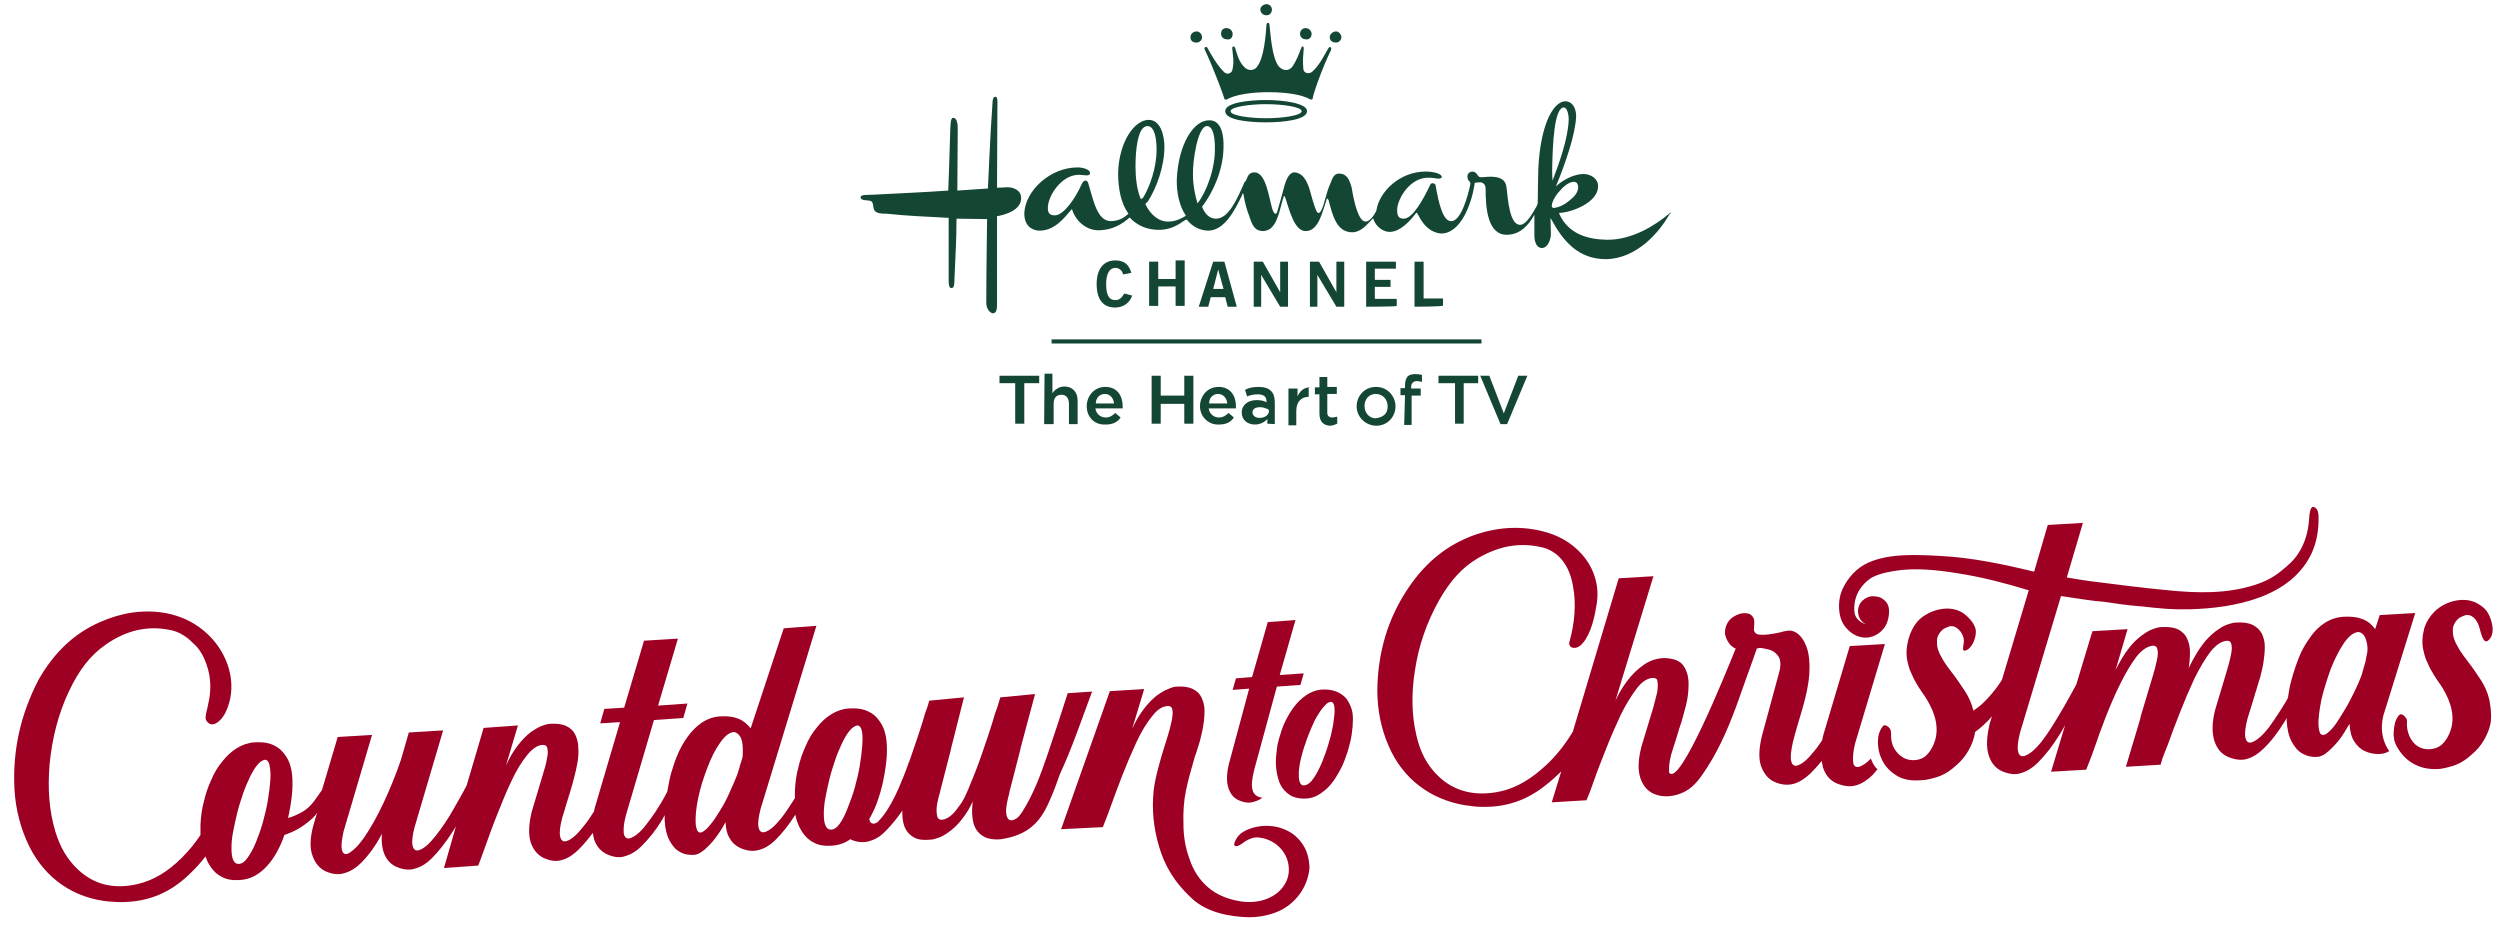
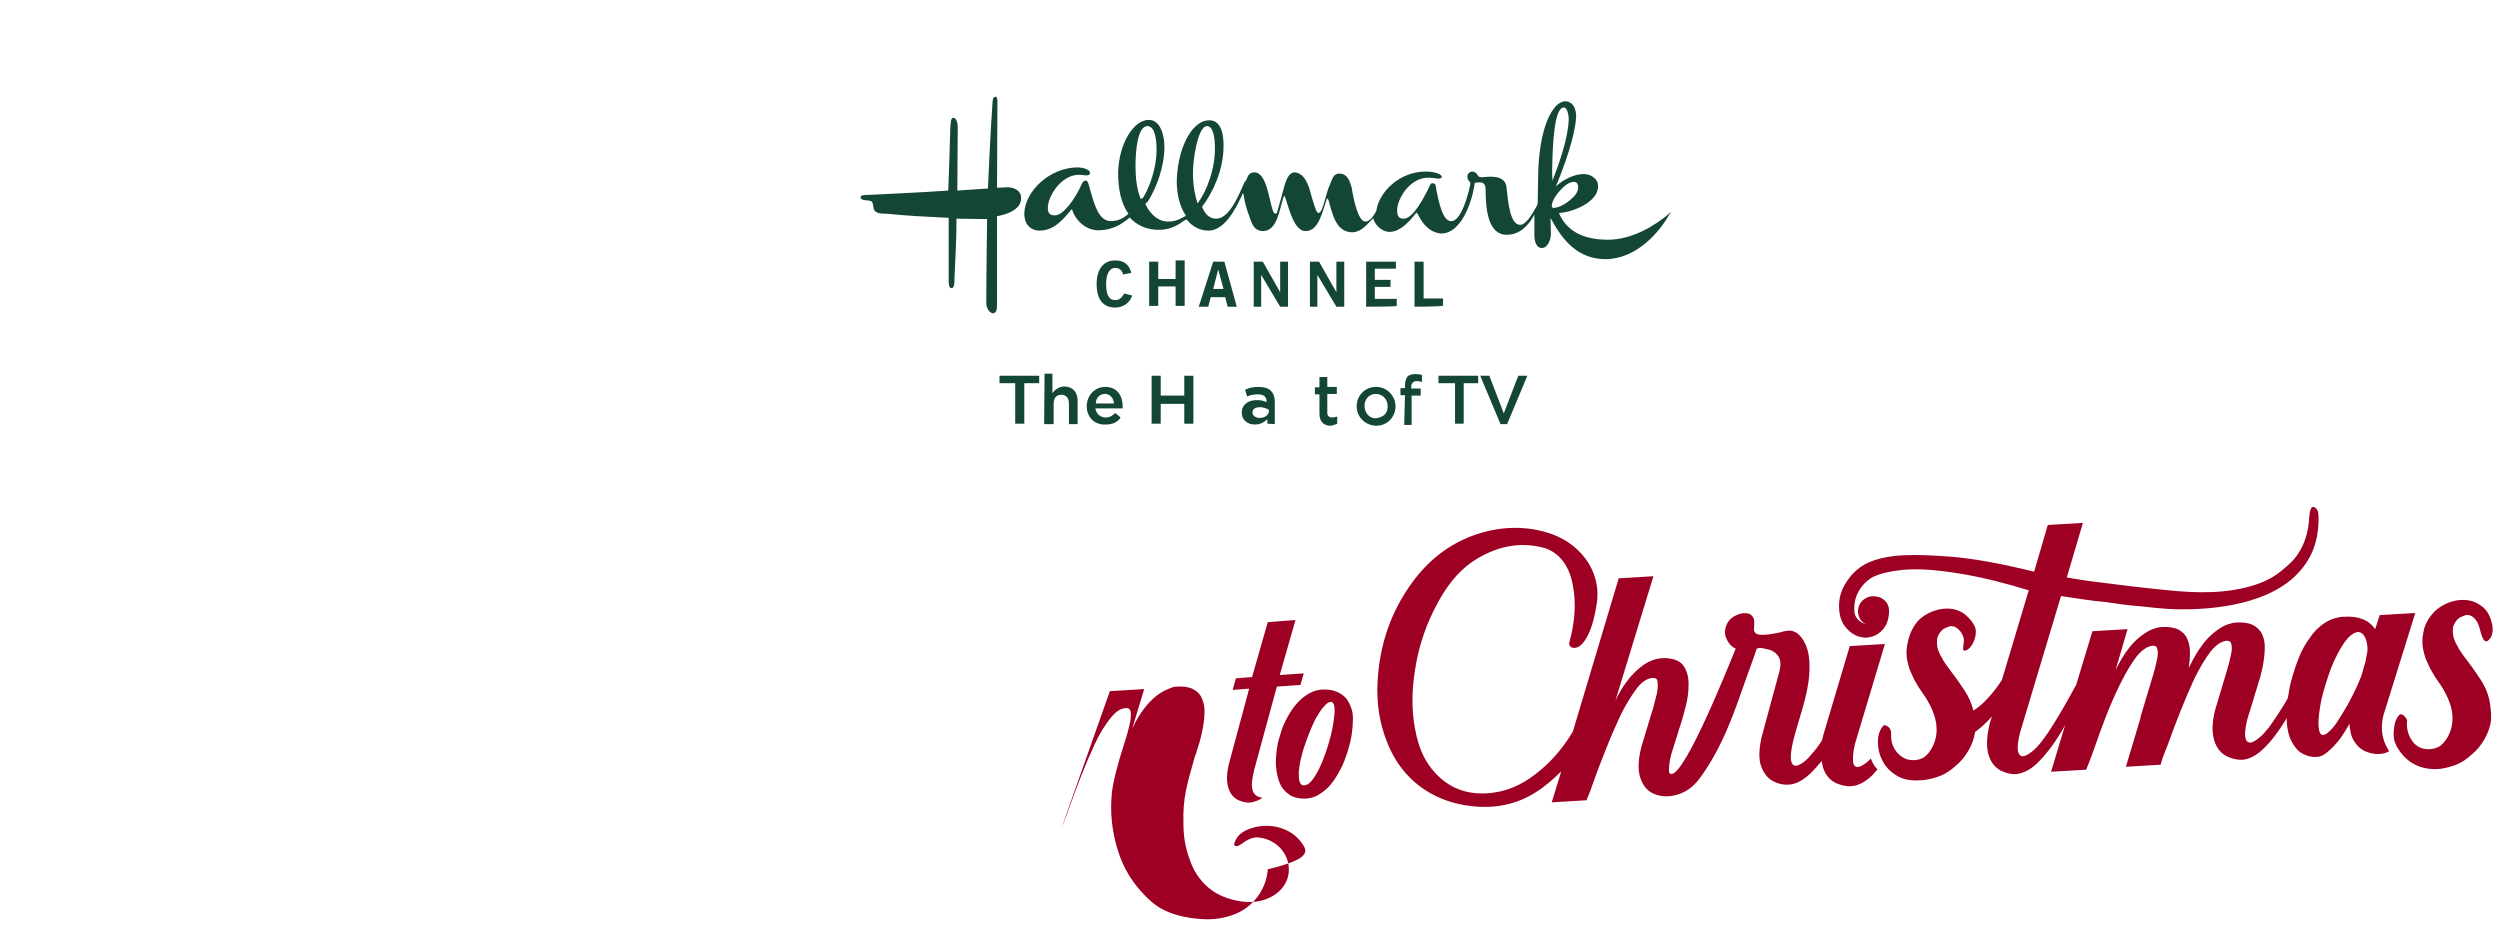
<svg xmlns="http://www.w3.org/2000/svg" version="1.1" id="Layer_1" x="0px" y="0px" viewBox="0 0 604.8 230.4" style="enable-background:new 0 0 604.8 230.4;" xml:space="preserve">
  <style type="text/css">
	.st0{display:none;fill:#E6E6E6;}
	.st1{fill:#144733;}
	.st2{fill:#9E0024;}
</style>
  <rect x="-0.2" y="0.3" class="st0" width="604.8" height="230.4" />
  <g>
    <g>
      <path class="st1" d="M245.6,92.7h-3.8v-1.8h9.6v1.8h-3.6v9.8h-2.2V92.7L245.6,92.7z" />
      <path class="st1" d="M252.7,90.4h1.9v4.7c0.5-0.7,1.5-1.6,2.9-1.6c1.9,0,3.2,1.3,3.2,3.4v5.7h-2.1v-4.9c0-1.3-0.6-2.2-1.8-2.2    c-1.2,0-1.9,0.7-1.9,2.2v4.9h-2.3L252.7,90.4C252.6,90.4,252.7,90.4,252.7,90.4z" />
      <path class="st1" d="M262.9,98.3L262.9,98.3c0-2.5,1.8-4.7,4.5-4.7c2.9,0,4.2,2.2,4.2,4.7c0,0.1,0,0.5,0,0.5H265    c0.2,1.4,1.3,2.2,2.5,2.2c1,0,1.7-0.5,2.3-1.1l1.3,1.1c-0.7,1.1-1.9,1.7-3.5,1.7C264.7,102.9,262.9,100.8,262.9,98.3z M269.5,97.6    c-0.1-1.3-1-2.3-2.2-2.3c-1.3,0-2.2,1-2.2,2.3H269.5z" />
      <path class="st1" d="M278.6,90.9h2.2v4.8h5.7v-4.8h2.2v11.6h-2.2v-4.8h-5.7v4.8h-2.2V90.9z" />
-       <path class="st1" d="M290.3,98.3L290.3,98.3c0-2.5,1.8-4.7,4.5-4.7c2.9,0,4.2,2.2,4.2,4.7c0,0.1,0,0.5,0,0.5h-6.6    c0.2,1.4,1.3,2.2,2.5,2.2c1,0,1.7-0.5,2.3-1.1l1.3,1.1c-0.7,1.1-1.9,1.7-3.5,1.7C292.4,102.9,290.3,100.8,290.3,98.3z M296.9,97.6    c-0.1-1.3-1-2.3-2.2-2.3c-1.3,0-2.2,1-2.2,2.3H296.9z" />
      <path class="st1" d="M306.6,102.5v-1.1c-0.6,0.6-1.6,1.3-3,1.3c-1.7,0-3.2-1-3.2-2.9l0,0c0-1.9,1.6-3,3.5-3c1.1,0,1.7,0.1,2.5,0.5    v-0.1c0-1.3-0.7-1.8-2.2-1.8c-1,0-1.7,0.2-2.5,0.5l-0.5-1.6c1-0.5,1.9-0.7,3.3-0.7c2.7,0,3.9,1.3,3.9,3.7v5.3L306.6,102.5    L306.6,102.5z M306.8,99c-0.5-0.2-1.3-0.5-1.9-0.5c-1.3,0-1.9,0.5-1.9,1.3l0,0c0,0.7,0.7,1.3,1.7,1.3c1.3,0,2.3-0.7,2.3-1.8    L306.8,99L306.8,99z" />
      <path class="st1" d="M319.2,100.1v-4.7h-1.1v-1.7h1.1v-2.5h1.9v2.4h2.3v1.7h-2.3v4.6c0,0.7,0.5,1.1,1.1,1.1c0.5,0,0.7-0.1,1.3-0.2    v1.7c-0.5,0.2-1.1,0.5-1.8,0.5C320.4,102.9,319.2,102.2,319.2,100.1z" />
      <path class="st1" d="M328.2,98.3L328.2,98.3c0-2.5,1.9-4.7,4.7-4.7c2.7,0,4.7,2.2,4.7,4.7l0,0c0,2.5-1.9,4.7-4.7,4.7    C330.2,102.9,328.2,100.8,328.2,98.3z M335.7,98.3L335.7,98.3c0-1.6-1.1-3-2.9-3c-1.6,0-2.7,1.3-2.7,2.9l0,0c0,1.6,1.1,3,2.7,3    C334.9,100.9,335.7,99.9,335.7,98.3z" />
      <path class="st1" d="M339.9,95.6h-1.1v-1.7h1.1v-0.6c0-1,0.2-1.7,0.6-2.2c0.5-0.5,1.3-0.6,1.9-0.6s1.3,0.1,1.6,0.2v1.7    c-0.5-0.1-0.7-0.2-1.3-0.2c-0.7,0-1.3,0.5-1.3,1.3V94h2.3v1.7h-2.2v7.1h-1.8L339.9,95.6L339.9,95.6z" />
      <path class="st1" d="M351.8,92.7H348v-1.8h9.6v1.8h-3.5v9.8H352v-9.8H351.8z" />
      <path class="st1" d="M358.1,90.9h2.2l3.5,9.1l3.5-9.1h2.2l-4.9,11.7H363L358.1,90.9z" />
-       <path class="st1" d="M316.9,93.7c-1.5,0-2.5,1-3,2.2V94h-2.2v8.9h1.9v-3.5c0-2.3,1.3-3.4,3-3.4v-2.2h0.2v-0.1    C316.8,93.7,316.9,93.7,316.9,93.7z" />
    </g>
-     <rect x="254.4" y="82.1" class="st1" width="104" height="1" />
    <g>
      <path class="st1" d="M271.7,66.4c-0.2-1-1-1.6-1.9-1.6c-1.3,0-2.2,1.3-2.2,3.9c0,2.5,0.6,3.9,2.2,3.9c1,0,1.5-0.5,2.2-1.6l1.9,0.5    c-0.6,1.8-2.2,2.9-4.1,2.9c-2.9,0-4.5-1.9-4.5-5.7c0-3.5,1.6-5.7,4.5-5.7c2.2,0,3.3,1,3.9,3L271.7,66.4z" />
      <path class="st1" d="M278,74.2V63.3h2.2v4.2h4.2V63h2.2v11h-2.2v-4.7h-4.2V74H278V74.2z" />
      <path class="st1" d="M293.5,63.3h2.7l3,10.9H297l-0.6-2.3h-3.5l-0.6,2.3H290L293.5,63.3z M293.5,69.9h2.5l-1.3-4.7l0,0L293.5,69.9    z" />
      <path class="st1" d="M303.3,74.2V63.3h2.2l4.2,7.4l0,0v-7.4h1.9v10.9h-1.9l-4.6-7.7l0,0v7.7H303.3z" />
      <path class="st1" d="M316.9,74.2V63.3h2.2l4.2,7.4l0,0v-7.4h1.9v10.9h-1.9l-4.6-7.7l0,0v7.7H316.9z" />
      <path class="st1" d="M330.5,74.2V63.3h7.2V65h-5.1v2.7h3.8v1.7h-3.8v2.9h5.3V74C337.9,74.2,330.5,74.2,330.5,74.2z" />
      <path class="st1" d="M342.2,74.2V63.3h2.2v8.9h4.7v1.7C349.3,74.2,342.2,74.2,342.2,74.2z" />
    </g>
    <path class="st1" d="M375.4,49.8L375.4,49.8c0.1-1.4,1.3-3,2.2-3.9c1.1-1.3,3-2.5,3.9-1.6c0.7,1,0.1,2.5-1,3.5S378,50,376,50.3   C375.8,50.4,375.4,50.2,375.4,49.8 M375.5,41.1c0.1-6.2,0.5-15.3,2.9-15.1c0.7,0.1,1.1,1.6,1.1,2.9c-0.1,4.6-2.5,11.1-3.8,14.5   c0,0-0.1,0.1-0.1,0.5C375.5,42.6,375.5,41.8,375.5,41.1 M289.7,49.2c-0.6-1.9-1.1-4.5-1.1-7c-0.1-3,1.1-11.7,3.4-11.7   c1.5,0,1.9,2.9,1.9,4.9C294.1,40.6,291.9,46.4,289.7,49.2C290,49.2,289.7,49.2,289.7,49.2 M276,48.2c-1-2.3-1.3-5.3-1.3-8   c0-3.7,0.5-9.7,2.9-9.7c1.8,0,2.2,3.3,2.2,5.7c0,4.5-1.7,9.1-3.3,11.7C276.1,48.1,276,48.1,276,48.2 M403.9,51.6   c-3.4,2.9-9.1,6.5-15.2,6.4c-4.7-0.1-9.3-1.4-11.5-6.3c0-0.1,0-0.2,0.1-0.2c2.9-0.1,9.3-2.5,9.3-6.4c0.1-1.8-1.7-3-3.5-3   c-2.2,0-4.9,1.3-6.7,3c2.2-5.3,4.7-12.4,4.9-16.9c0-1.7-0.6-3.5-2.5-3.7c-3.2-0.1-6.6,6.5-6.7,18.5c0,2.2-0.1,4.2-0.1,6.3   c-0.1,0.1-0.1,0.2-0.2,0.5c-1,1.7-2.5,4.6-4.1,4.6c-2.5-0.1-2.9-6.2-3.2-8.7c-0.1-1.3-0.5-2.2-1.9-2.7c-2.2-0.6-3.9,0.1-4.7-0.2   c-0.5-0.2-0.5-1.1-1.6-1.3c-0.7,0-1.3,0.5-1.3,1.1c0,0.5,0.1,1,0.5,1.3c0,0,0,0,0.1,0.1c0,0,0.2,0.5,0.1,0.6   c-0.5,2.5-2.2,8.9-4.6,8.9c-1.9,0.1-3-3.9-3.8-8.7c-0.1-0.5-1.1-0.7-1.3-0.1c-1.6,3.4-4.2,8.2-6.4,8.2c-1.3,0-1.6-0.7-1.6-2.2   c0.1-2.7,3.2-8,7.9-7.7c1.3,0,2.7,0.6,2.9-0.2c0-0.7-1.8-1.3-3.9-1.3c-6.3,0-11.2,4.9-11.9,9.3c0,0.1,0,0.1,0,0.1   c0,0.1-0.1,0.2-0.1,0.2c-0.5,1.1-1.6,2.5-2.5,2.5c-1.8,0.1-2.9-5.1-3.4-8.2c-0.5-1.8-1.1-3.4-3-3.4c-1.5-0.1-1.8,1.7-2.2,2.5   c-1,2.2-1.3,4.7-2.2,6.5c-0.5,0.7-0.7,0.7-1.1,0.1c-0.6-1.3-1.3-3.9-1.8-5.7c-0.7-1.9-1.6-3.5-3.4-3.7c-1.6-0.1-2.2,2.2-2.5,3   c-0.6,2.2-1.1,4.2-1.8,6.5c-0.2,0.7-0.6,0.7-1-0.1c-1-2.5-1.5-9.5-4.6-9.4c-1,0-1.5,0.7-1.8,1.6c-0.1,0.2-0.2,0.6-0.5,0.7   c-1.8,4.2-3.9,8.9-6.9,8.9c-1.6,0-2.7-1.1-3.4-2.9l0.1-0.1c2.5-3.3,5-8.6,5.1-14.2c0.1-3-0.5-6.6-3.4-6.6   c-3.8-0.1-7.5,5.7-7.9,14.2c-0.1,3.3,0.6,6.5,2.2,8.9c-1,0.6-2.5,1.4-4.1,1.4c-2.5,0.1-4.5-1.7-5.7-4.2c0.1-0.1,0.2-0.5,0.5-0.5   c2.2-3.4,4.1-8.6,4.1-13.4c0-2.9-1-6.5-3.8-6.5c-3.5,0-7.2,5.4-7.4,12.8c0,3.9,0.7,7.4,2.5,9.9c-0.6,0.5-1.7,1.7-4.2,1.8   c-3.3,0-4.2-4.7-5.5-9.1c-0.1-0.5-0.7-1.3-1.5-0.1c-1.6,3.7-4.5,7.8-6.6,7.8c-1.3,0-1.7-0.6-1.7-1.8c0-2.9,3.2-7.8,7.2-8   c1.3-0.1,3,0.6,3-0.5c0-0.7-1.5-1.3-3-1.3c-6.7,0-12.7,5.7-12.9,11.1c0,3,1.8,4.1,3.5,4.2c3.8,0.1,6.2-3.1,7.9-5.1   c0.1-0.1,0.2-0.1,0.2,0.1c0.7,2.3,3.2,5.1,6.7,4.9c3-0.1,5.3-1.4,7.2-3.1c1.7,1.9,4.2,3.1,7.4,3c2.7-0.1,4.5-1.3,5.9-2.3   c0.1,0,0.2-0.1,0.5-0.2c1.3,1.7,3.2,2.7,5.3,2.7c3.9-0.1,6.4-5.1,8-8.4c0.1-0.1,0.1-0.5,0.2-0.5c0.1-0.2,0.1-0.1,0.2,0   c0,0.1,0.1,0.5,0.1,0.5c0.2,1.4,0.7,3.3,1.3,4.8c0.7,2.2,1.3,3.7,3.4,3.7c3.4-0.1,3.9-5.1,4.9-8.2c0-0.1,0.1-0.2,0.1-0.2   c0.1-0.1,0.2-0.1,0.2,0s0,0.1,0.1,0.2c1,2.9,2.2,8.4,5.1,8.2c3-0.1,3.9-4.6,4.9-7.5c0.1-0.5,0.2-0.5,0.5,0c1,3.7,1.9,7.8,5.8,7.8   c2.2-0.1,3.5-1.9,4.9-3.3l0.1-0.1c0.6,2.2,2.7,3.4,4.1,3.3c2.5-0.1,4.7-2.5,6.3-4.6c0.2-0.2,0.2,0.1,0.5,0.5   c1.1,2.2,2.7,4.2,5.5,4.5c4.9,0,7.4-7.4,8.1-11.7v-0.1c0,0,0-0.5,0.2-0.5h0.1c0.2,0,0.5-0.1,1.1-0.1c1.1,0.1,1.3,1,1.3,1.6   c0,4.7,0.5,11.1,5.1,11.1c3.2,0,5.3-2.3,6.6-4.7c0,0,0.1-0.1,0.1-0.2c0,1.6,0,3.1,0,5.1c0,1.4,0.5,3,1.8,3c1.5,0,2.2-2.2,2.2-3.4   c0-1.3-0.1-2.7-0.1-3.9c0,0.1,0.1,0.2,0.1,0.2c2.9,5.4,6.6,9.8,13.3,9.8c7.5-0.1,13-6.6,15.4-10.9   C404.4,51.6,404.1,51.2,403.9,51.6 M241.2,52.3c1.3-0.2,6.3-1.3,5.8-4.8c-0.1-1.1-1.3-2.2-3.3-2.2c-1.1,0.1-2.5,0.1-2.5,0.1   c0-5.9,0.1-16.7,0.1-20.6c0-0.6,0-1.4-0.5-1.4c-0.6,0-0.7,1-0.7,1.6c-0.5,6.6-1.1,20.6-1.1,20.6l-7.4,0.5c0-5.8,0.1-10.9,0.1-15.1   c0-1-0.2-2.5-1.1-2.5c-0.7,0-0.6,1.7-0.7,2.5c-0.1,4.8-0.5,15.1-0.5,15.1c-7,0.5-13,0.7-18.2,1c-1.3,0.1-3-0.1-3,0.6   c0,1.1,2.2,0.5,2.7,1.1s0.2,1.4,0.7,2.2c0.7,0.7,1.8,0.7,2.9,0.7c4.7,0.5,9.1,0.7,15,1v14.8c0,1.1,0,2.2,0.7,2.2s0.7-1.3,0.7-2.2   c0.2-5.3,0.5-9.1,0.5-14.6l7.4,0.1c0,0-0.2,12.8-0.2,20.3c0,1.6,1.1,2.5,1.6,2.5c1.1-0.1,1-1.3,1-3.5   C241.2,65.8,241.2,60,241.2,52.3" />
-     <path id="crown_2_" class="st1" d="M306.3,28.6c-3.9,0-8.6-0.6-8.6-1.7s4.9-1.7,8.6-1.7s8.6,0.6,8.6,1.7S310,28.6,306.3,28.6    M306.3,24.2c-4.1,0-9.9,0.6-9.9,2.7c0,2.2,5.9,2.7,9.9,2.7c4.1,0,9.9-0.6,9.9-2.7C316.2,24.9,310.2,24.2,306.3,24.2 M322,12.1   c0.2-0.6-0.2-1-0.6-0.5c-1,1.7-2.2,4.2-3.9,5.7c-0.7,0.7-2.2,0.5-2.2-0.7c-0.2-1.9,0-3.5,0.1-4.9c0-0.6-0.5-0.6-0.6-0.1   c-0.5,1.3-1.1,3-2.2,4.6c-1.1,1.3-2.5,0.7-3.3-0.2c-1.6-2.2-1.9-7.5-2.2-10.1c-0.1-0.5-0.6-0.5-0.7,0c-0.2,2.7-0.6,8-2.2,10.1   c-0.6,1.1-2.2,1.3-3.2,0.2c-1.3-1.3-1.7-3-2.2-4.6c-0.2-0.5-0.7-0.5-0.7,0.1c0.1,1.4,0.5,3,0.1,4.9c-0.1,1.3-1.5,1.6-2.2,0.7   c-1.6-1.6-3-4.1-3.9-5.7c-0.2-0.5-1-0.2-0.6,0.5c2.2,4.7,4.7,11.5,4.7,11.8c0.1,0.2,0.2,0.2,0.5,0.2c2.2-1.3,6.4-1.8,10.2-1.8   c3.9,0,8,0.5,10.2,1.8c0.1,0,0.2,0,0.5-0.2C317.3,23.8,319.7,16.8,322,12.1 M290.8,9c0-0.7-0.6-1.4-1.3-1.4S288,8.1,288,9   s0.6,1.3,1.5,1.3C290.2,10.3,290.8,9.7,290.8,9 M324.5,9c0-0.7-0.6-1.4-1.3-1.4s-1.5,0.6-1.5,1.4s0.6,1.3,1.5,1.3   C323.9,10.3,324.5,9.7,324.5,9 M298.2,8.2c0-0.7-0.6-1.4-1.5-1.4s-1.3,0.6-1.3,1.4c0,0.7,0.6,1.3,1.3,1.3   C297.6,9.7,298.2,9.2,298.2,8.2 M317.3,8.2c0-0.7-0.6-1.4-1.5-1.4c-0.7,0-1.3,0.6-1.3,1.4c0,0.7,0.6,1.3,1.3,1.3   C316.5,9.7,317.3,9.2,317.3,8.2 M307.7,2.3c0-0.7-0.6-1.3-1.3-1.3s-1.5,0.6-1.5,1.3s0.6,1.4,1.5,1.4C307.1,3.7,307.7,3.2,307.7,2.3   " />
  </g>
  <g>
    <g>
      <path class="st2" d="M452.6,183.5c-1,1.1-2,1.7-2.8,2c-0.9,0.2-1.4-0.2-1.5-1.2c-0.1-1,0-2.5,0.5-4.5l7.2-24l-8.5,0.5l-6.4,21.5    c-0.1,0.5-0.2,0.9-0.3,1.3c-0.6,0.9-1.2,1.8-1.9,2.6c-1.5,1.9-2.8,3.1-4.1,3.5c-0.8,0.2-1.3-0.2-1.5-1.2c-0.2-1,0-2.4,0.4-4.3    c1.3-5.5,3.6-10.9,4-16.6c0.1-1.6,0.1-3.3-0.2-4.9c-0.4-2.4-2.2-6.1-5.2-5.6c-0.6,0.1-1.1,0.2-1.7,0.4c-1,0.2-2,0.4-2.9,0.5    c-0.9,0.1-1.6,0.1-2.3,0c-0.6-0.1-1-0.5-1.1-1.1c0-0.4,0.1-0.9,0.1-1.5c0-0.6,0-1-0.2-1.4c-0.3-0.6-0.8-1-1.4-1.1    c-0.7-0.1-1.4-0.1-2.2,0.2c-0.8,0.3-1.5,0.7-2.1,1.3c-0.8,0.9-1.2,2-1.2,3.2c0,0.6,0.3,1.3,0.6,1.9c0.4,0.7,0.8,1.2,1.3,1.5    c0.2,0.2,0.5,0.3,0.7,0.4c-2.5,6.2-13.6,33.7-16.1,30c-0.1-1,0-2.5,0.5-4.4l1.7-5.4c0.1-0.4,0.2-0.8,0.4-1.3    c0.5-1.4,0.9-3,1.4-4.9c0.5-1.8,0.7-3.6,0.7-5.4c0-1.8-0.4-3.2-1.2-4.4c-0.8-1.2-2.3-1.8-4.5-1.9c-1.8,0-3.5,0.5-5.1,1.6    c-1.6,1.1-2.9,2.4-4.1,4c-1.2,1.6-2.1,3.2-2.8,4.7l9.2-30.1l-8.4,0.5L380.5,177c-2.1,3.5-4.6,6.6-7.7,9.2    c-3.6,3.1-7.2,4.9-11.1,5.5c-5.8,0.9-10.6-0.6-14.3-4.5c-2.3-2.4-3.8-5.3-4.7-9.1c-1.2-5-1.3-10.2-0.4-15.9    c0.9-6.1,2.9-11.7,5.8-16.9c2.7-4.8,5.7-8.1,9.5-10.3c5.2-3,10.3-3.9,15.8-2.5c4.2,1.2,6.4,5,7.1,9.1c0.9,4.5,0.4,9.3-0.8,13.6    c-0.5,1.6,1.6,2.3,3.2,0.4c2.1-2.5,2.9-6.5,3.4-9.7c1.2-8.1-4.5-14.9-12.1-17.1c-5.8-1.7-11.8-1.4-17.7,0.7    c-6.3,2.3-11.5,6.4-15.7,12.6c-5,7.3-7.5,15.7-7.6,24.9c0,4.7,0.9,9.3,2.8,13.6c3.4,7.8,10,12.8,18.4,14.2    c1.4,0.2,2.8,0.4,4.3,0.4c5.7,0.1,10.7-1.6,15.3-5.3c1.3-1,2.6-2.2,3.7-3.3l-2.3,7.5l8.4-0.5c0.5-1.1,1.1-2.7,1.9-5    c0.8-2.3,1.8-4.8,2.9-7.6c1.1-2.8,2.3-5.5,3.5-8.1c1.3-2.6,2.6-4.7,3.9-6.4c1.3-1.7,2.7-2.5,4-2.5c0.1,0,0.3,0.1,0.5,0.1    c0.2,0.1,0.3,0.2,0.4,0.4c0.2,0.7,0.2,1.7,0,3c-0.3,1.3-0.6,2.3-0.8,3.1c0,0.1,0,0.1,0,0.1l-3,9.9c-0.8,3.1-0.9,5.6-0.3,7.5    c0.6,1.9,1.7,3.2,3.2,3.9c2.4,1.1,5.3,0.7,7.6-0.5c2.5-1.3,4-3.7,5.5-6c3.2-5,5.5-10.6,7.5-16.2c1.2-3.3,2.3-6.6,3.5-9.8    c0.3-0.9,0.6-1.8,0.9-2.6c0-0.1,0-0.1,0,0c1-0.3,1.2-0.1,2.3,0.1c1.2,0.2,2.1,0.7,2.8,1.6c0.7,0.9,0.8,2.3,0.3,4.1l-4.2,15.5    c-0.7,3-0.8,5.5-0.1,7.3c0.7,1.8,1.8,3.1,3.3,3.7c1.6,0.7,3.2,0.8,4.6,0.4c1.4-0.4,2.7-1.3,4-2.5c0.9-0.9,1.8-1.9,2.7-3    c0.1,0.5,0.2,1,0.3,1.5c0.6,1.9,1.7,3.2,3.3,3.9c1.7,0.7,3.2,0.9,4.7,0.5c1.4-0.4,2.8-1.3,4-2.5l1.2-1.4    C453.2,185.3,452.6,183.5,452.6,183.5z" />
      <path class="st2" d="M576.8,172.4l7.5-24.1l-8.6,0.5l-1.1,3.4c-0.8-1.1-1.7-1.9-3-2.4c-1.2-0.5-2.7-0.7-4.6-0.6    c-1.7,0.1-3.2,0.6-4.6,1.5c-1.4,0.9-2.6,2.1-3.6,3.6c-1.1,1.5-2,3.1-2.7,4.9c-0.7,1.8-1.3,3.6-1.8,5.5c-0.4,1.4-0.6,2.8-0.8,4.1    c-0.1,0.2-0.2,0.4-0.3,0.6c-1.5,2.5-3,4.8-4.4,6.7c-1.5,1.9-2.9,3.1-4.1,3.5c-0.8,0.2-1.3-0.2-1.5-1.2c-0.2-1,0-2.5,0.5-4.5    l1.7-5.5c0.1-0.4,0.2-0.8,0.4-1.3c0.3-1,0.6-2.1,1-3.3c0.3-1.2,0.6-2.4,0.8-3.7c0.2-1.3,0.3-2.5,0.3-3.7c0-1.2-0.3-2.2-0.7-3.1    c-0.5-0.9-1.2-1.6-2.2-2.1c-1-0.5-2.3-0.7-4-0.6c-0.6,0-1.3,0.2-2.2,0.5c-0.9,0.3-1.8,0.9-2.9,1.7c-1,0.8-2.1,1.8-3.1,3.2    c-1,1.3-2,3-3,5c-0.1,0.2-0.2,0.4-0.3,0.6c0.2-1.3,0.3-2.6,0.3-3.8c0-1.2-0.2-2.3-0.7-3.3c-0.4-1-1.2-1.7-2.1-2.2    c-1-0.5-2.4-0.7-4.1-0.6c-0.5,0-1.3,0.2-2.1,0.5c-0.9,0.3-1.8,0.9-2.9,1.7c-1,0.8-2.1,1.8-3.1,3.2c-1,1.3-2,3-3,5l2.9-9.9    l-8.5,0.5l-3.9,12.9c-1.2,2.2-2.5,4.6-4,7.1c-1.5,2.5-2.9,4.8-4.4,6.7c-1.5,1.9-2.9,3.1-4.2,3.5c-0.8,0.2-1.3-0.2-1.5-1.2    c-0.2-1,0-2.5,0.5-4.5l9.9-33c2,0.3,4,0.6,6.1,0.9c1.4,0.2,2.9,0.4,4.4,0.5c4.3,0.6,4.3,0.7,9,1.1c4.7,0.5,6.9,0.8,11.7,0.7    c10.6-0.3,24.5-2.8,29.5-13.7c1.1-2.5,1.7-5.4,1.6-8.9c0-0.5-0.2-1.4-0.4-1.6c-1.7-1.9-1.8,1.4-1.9,2.6c-0.2,2.8-1,5.7-2.6,8.1    c-1,1.6-2.6,3-4.1,4.2c-1.8,1.5-3.9,2.6-6.4,3.4c-6.8,2.2-14,2-21,1.3c-6.3-0.6-12.5-1.4-18.8-2.2c-1.5-0.2-3.4-0.5-5.7-0.9    l3.9-13.2l-8.5,0.5l-3.3,11.3c-7.4-1.8-15-3.4-22.6-3.8c-5.6-0.3-12.3-0.7-17.5,1.6c-2.9,1.3-5,3.7-6.3,6.5    c-0.6,1.4-0.8,2.7-0.8,4c0,2.1,0.5,4.1,2,5.6c1.3,1.4,3.2,2.3,5.2,2c1.1-0.2,2-0.6,2.9-1.4c0.9-0.8,1.5-1.8,1.8-3.1    c0.3-1.4,0.3-2.5-0.1-3.4c-0.4-0.9-1.1-1.4-1.9-1.8c-0.3-0.1-0.7-0.2-1-0.2c-0.6-0.1-1.3-0.1-2,0.2c-0.9,0.4-1.6,1-2,1.9    c-0.4,0.9-0.4,1.8-0.1,2.7c0.3,0.9,0.9,1.5,1.7,1.9c-1.4-0.4-2.8-1.5-2.8-3.3c-0.2-3.7,1.8-6.3,3.8-7.7c2-1.4,6.1-1.9,6.1-1.9    l-0.1,0c5-0.8,10.3-0.2,15.3,0.6c5.8,0.9,11.5,2.4,17.1,4.1c0,0-4.4,14.7-6.5,21.7c-0.9,1.4-2,2.9-3.4,4.4c-1.1,1.2-2.2,2.2-3.5,3    c-0.4-1.7-1.1-3.3-2.1-4.8c-1-1.5-2-3-3.1-4.4c-0.8-1-1.4-1.9-2-2.8c-0.2-0.4-0.4-0.7-0.6-1.1c-0.2-0.3-0.4-0.7-0.5-1    c-0.3-0.7-0.5-1.4-0.5-2.2c0-0.3,0-0.6,0-0.8c0-0.2,0.1-0.4,0.1-0.6c0.3-0.8,0.7-1.4,1.3-1.9c0.2-0.2,0.5-0.3,0.7-0.4    c0.1,0,0.1,0,0.2-0.1c0.5-0.2,0.9-0.4,1.4-0.3c0.3,0,0.6,0.1,0.9,0.3c1,0.6,1.8,1.8,1.9,3c0.1,1.1-0.8,3.1,0.6,2.5    c1.6-0.7,2.4-3.3,2.3-4.7c-0.1-1.6-1.8-3.4-3.1-4.3c-3.2-2.1-8-0.9-10.7,1.7c-1.2,1.2-2.1,3.1-2.5,4.6c-0.1,0.5-0.2,1-0.3,1.4    c-0.3,1.7-0.2,3.3,0.3,5c0.1,0.3,0.2,0.7,0.3,1l0.9,2c0.1,0.2,0.2,0.4,0.3,0.6c0.6,1.1,1.3,2.2,2,3.2c0.1,0.1,0.2,0.3,0.3,0.4    c2,3,3.6,6.6,2.8,10.3c-0.4,1.7-1.3,3.5-2.7,4.6c-1.4,1-3.8,1.1-5.3,0.1c-1.8-1.1-2.8-3.1-2.8-5c0-1,0.1-1.9-0.9-2.5    c-0.5-0.3-0.8-0.4-1.1,0c-0.9,1.1-1.2,2.5-1.2,3.8c0,1.4,0.3,2.9,0.9,4.1c0.8,1.9,2.3,3.3,4.1,4.3c1.9,1,4.2,1,6.3,0.8    c1.2-0.2,2.5-0.5,3.8-1c1.3-0.5,2.6-1.4,3.8-2.5c1.2-1,2.2-2.2,3-3.6c0.8-1.4,1.4-2.9,1.6-4.5c1.5-1.1,2.9-2.4,4.1-3.8l-0.6,1.9    c0,0,0,0.1,0,0.1c-0.7,3-0.8,5.5-0.2,7.4c0.6,1.9,1.7,3.2,3.3,3.9c1.7,0.7,3.2,0.9,4.6,0.4c1.4-0.4,2.8-1.3,4-2.5    c1.9-1.9,3.6-4.1,5.2-6.7c0.5-0.8,1-1.6,1.4-2.4l-3.4,11.3l8.5-0.5c0.4-1.1,1.1-2.7,1.9-5c0.8-2.3,1.7-4.9,2.8-7.7    c1.1-2.8,2.3-5.6,3.6-8.2c1.3-2.6,2.6-4.8,3.9-6.5c1.4-1.7,2.7-2.5,4-2.6c0.2,0,0.4,0.1,0.5,0.1c0.2,0.1,0.3,0.2,0.4,0.4    c0.3,0.7,0.3,1.7,0,3c-0.3,1.3-0.5,2.3-0.8,3.1c0,0.1,0,0.1,0,0.1l-3,10c-0.1,0.3-0.2,0.6-0.2,0.9l-3.5,11.7l8.3-0.5l0.1,0    l0.4-1.4c0.4-1,0.8-2.2,1.4-3.6c0.8-2.3,1.8-4.9,2.9-7.7c1.1-2.8,2.3-5.6,3.5-8.2c1.3-2.6,2.6-4.8,3.9-6.5c1.4-1.7,2.7-2.5,4-2.6    c0.2,0,0.3,0.1,0.5,0.1c0.2,0.1,0.3,0.2,0.4,0.4c0.3,0.7,0.3,1.7,0,3c-0.3,1.3-0.5,2.3-0.8,3.1c0,0.1,0,0.1,0,0.1l-3,10    c-0.8,3.1-0.8,5.6-0.2,7.5c0.6,1.9,1.7,3.2,3.3,3.9c1.7,0.7,3.2,0.9,4.6,0.5c1.4-0.4,2.8-1.3,4-2.5c1.9-1.8,3.6-4.1,5.2-6.7    c0.1-0.2,0.3-0.5,0.4-0.7c0,0.2,0,0.4,0,0.6c0.1,2.1,0.5,3.8,1.2,5.1c0.7,1.3,1.5,2.3,2.6,2.9c1.1,0.6,2.2,0.9,3.5,0.8    c0.8,0,1.7-0.4,2.6-1.2c1-0.8,1.9-1.8,2.8-2.9c0.9-1.2,1.7-2.5,2.5-3.9c0.1,1.7,0.4,3.1,1.1,4.2c0.7,1.1,1.5,1.9,2.6,2.4    c1.7,0.8,4.3,1.1,5.9,0C574.9,177.3,576.8,172.4,576.8,172.4z M572.6,158.3c-0.2,0.9-0.3,1.4-0.3,1.6l-1,3.5    c-0.5,1.3-1.1,2.7-1.8,4.1c-0.7,1.4-1.4,2.8-2.2,4.1c-0.8,1.3-1.5,2.5-2.2,3.5c-0.7,1-1.4,1.7-2,2.2c-0.6,0.5-1.1,0.6-1.5,0.4    c-0.4-0.2-0.6-0.9-0.7-2.1c-0.1-1.7,0.2-3.8,0.7-6.4c0.6-2.5,1.4-5,2.3-7.5c1-2.5,2.1-4.6,3.2-6.2c1.2-1.7,2.3-2.5,3.4-2.6    c0.4,0,0.8,0.2,1.2,0.6c0.4,0.4,0.7,1.1,0.9,2.1C572.8,156.5,572.8,157.4,572.6,158.3z" />
      <path class="st2" d="M602.2,169.2c-0.4-1.7-1.1-3.3-2.1-4.8c-1-1.5-2-3-3.1-4.4c-0.8-1-1.4-1.9-2-2.8c-0.2-0.4-0.4-0.7-0.6-1.1    c-0.2-0.3-0.4-0.7-0.5-1c-0.3-0.7-0.5-1.4-0.5-2.2c0-0.3,0-0.6,0-0.8c0-0.2,0.1-0.4,0.1-0.6c0.3-0.8,0.7-1.4,1.3-1.9    c0.2-0.2,0.5-0.3,0.7-0.4c0.1,0,0.1,0,0.2-0.1c0.5-0.2,0.9-0.4,1.4-0.3c0.3,0,0.6,0.1,0.9,0.3c1,0.6,1.6,1.8,1.9,3    c0.8,3.4,1.6,3.7,2.6,2.2c1-1.5,0.4-3.8-0.3-5.4c-0.5-1.1-1.3-2-2.5-2.7c-3.2-2.1-8-0.9-10.7,1.7c-1.2,1.2-2,2.5-2.5,4    c-0.1,0.5-0.2,1-0.3,1.4c-0.3,1.7-0.2,3.3,0.3,5c0.1,0.3,0.2,0.7,0.3,1l0.9,2c0.1,0.2,0.2,0.4,0.3,0.6c0.6,1.1,1.3,2.2,2,3.2    c0.1,0.1,0.2,0.3,0.3,0.4c2,3,3.6,6.6,2.8,10.3c-0.4,1.7-1.3,3.5-2.7,4.6c-1.4,1-3.8,1.2-5.4,0.2c-2-1.2-2.9-3.9-2.7-6    c0.1-0.6-0.4-1.2-0.9-1.6c-0.5-0.3-0.8-0.3-1.1,0.1c-0.9,1.1-1.1,2.4-1.2,3.8c-0.1,0.7,0,1.4,0.1,2c0,0,0,0.1,0,0.1    c0,0.1,0,0.2,0.1,0.3c0,0,0,0,0,0c0.2,0.7,0.5,1.3,0.9,1.9c1,1.6,2.3,2.9,4.1,3.8c1.8,0.9,3.8,1.2,6.1,1c1.2-0.2,2.5-0.5,3.8-1    c1.3-0.5,2.6-1.4,3.8-2.5c1.2-1,2.2-2.2,3-3.6c0.8-1.4,1.4-2.9,1.6-4.5C602.8,172,602.2,169.2,602.2,169.2z" />
      <path class="st2" d="M424.9,156.7C424.9,156.7,424.9,156.7,424.9,156.7C424.9,156.8,424.9,156.8,424.9,156.7z" />
    </g>
    <g>
-       <path class="st2" d="M315.3,204.5c-1-1.6-2.4-2.9-4.2-3.7c-2.5-1.2-5.6-1.3-8.2-0.5c-1.3,0.4-2.8,1.1-3.6,2.3    c-0.3,0.5-1.4,2.2-0.1,2.1c0.7-0.1,1.5-0.8,2.1-1.2c1-0.6,2-1,3.2-0.9c0.7,0.1,1.4,0.2,2.1,0.5c3,1.1,5.2,3.9,5.2,7.3    c0,1.4-0.4,2.7-1.3,4c-0.9,1.3-2.2,2.3-3.9,3c-1.7,0.7-3.8,1-6.2,0.7c-3.3-0.5-6-1.6-8.1-3.4c-2.1-1.8-3.6-4.1-4.5-6.8    c-1-2.7-1.5-5.5-1.5-8.5c-0.1-3,0.1-5.7,0.6-8.1c0.5-2.4,1.2-5,2-7.7c0.1-0.4,0.2-0.8,0.4-1.2c0.3-0.9,0.6-2,1-3.2    c0.3-1.2,0.6-2.4,0.8-3.7c0.2-1.2,0.3-2.4,0.3-3.6c0-1.2-0.3-2.2-0.7-3.1c-0.4-0.9-1.1-1.6-2.1-2.1c-1-0.5-2.3-0.7-3.9-0.6    c-0.6,0-1.3,0.2-2.1,0.6c-0.9,0.3-1.8,0.9-2.8,1.6c-1,0.8-2,1.8-3,3.1c-1,1.3-2,2.9-2.9,4.9l2.9-9.6l-8.3,0.5l-11.8,33.4l10.1-0.5    c0.4-1.1,1.1-2.7,1.9-5c0.8-2.2,1.7-4.7,2.8-7.5c1.1-2.8,2.2-5.4,3.4-8c1.2-2.6,2.5-4.7,3.8-6.3c1.3-1.7,2.6-2.5,3.9-2.5    c0.1,0,0.3,0,0.5,0.1c0.2,0.1,0.3,0.2,0.4,0.4c0.3,0.7,0.2,1.7,0,2.9c-0.3,1.2-0.5,2.3-0.8,3.1c0,0,0,0.1,0,0.1    c-0.3,0.9-0.6,1.9-0.9,2.9c-0.6,1.8-1.1,3.6-1.6,5.5c-0.5,1.9-0.9,3.7-1.1,5.4c-0.5,4.8,0,9.2,1.3,13.6c1.3,4.4,3.5,8.5,8.1,12.7    c3.5,3.2,8.9,4.3,13.6,4.4c2.6,0,5-0.5,7.1-1.4c4.2-1.8,7.3-6,7.6-10.7C316.7,207.9,316.3,206.1,315.3,204.5z" />
-       <path class="st2" d="M264.2,167.3l-5.9,0.4c-0.7,2.3-3.9,12-4.9,14.9c-1.6,4.7-3.4,9.6-6.1,13.8c-0.4,0.6-0.8,1.2-1.4,1.6    c-2.5,1.6-2.7-1.4-2.4-3.1c0.2-1.3,0.5-2.3,0.7-3.2c0-0.1,0-0.1,0-0.1l2.6-10.1c0.1-0.3,0.1-0.7,0.2-0.9l3.4-12.7l-8.3,0.8l-0.1,0    l-0.7,2.3c-0.4,1-0.8,2.2-1.2,3.7c-0.7,2.3-1.6,4.9-2.6,7.8c-1,2.9-2.1,5.7-3.2,8.3c-0.3,0.8-0.7,1.5-1,2.2    c-0.5,1-1.1,1.8-1.7,2.6c-0.8,1.1-2.1,2.5-3.6,2.7c-0.4,0.1-0.9-0.1-1.1-0.4c-0.1-0.2-0.2-0.4-0.2-0.6c-0.4-1.8,0.2-3.9,0.7-5.6    c0-0.1,0-0.1,0-0.1l2.6-10.1c0.1-0.3,0.1-0.7,0.2-0.9l3-11.9l-8.3,0.8l-0.1,0l-0.4,1.4c-0.4,1-0.8,2.2-1.2,3.7    c-0.7,2.3-1.6,4.9-2.6,7.8c-0.2,0.7-0.5,1.4-0.7,2l-0.1,0.1c0,0.1-0.1,0.3-0.1,0.4c-0.7,2-1.5,3.9-2.3,5.8    c-1.2,2.7-2.4,4.9-3.7,6.6c-0.5,0.6-0.9,1.1-1.4,1.6c-0.2,0.1-0.4,0.2-0.6,0.3c-0.8,0.2-1.3-0.2-1.4-1.1c0.1-0.2,0.2-0.3,0.3-0.5    c0.7-1.3,1.3-2.6,1.8-4.1c0.4-1.2,0.8-2.5,1.1-3.8c0.4-1.8,0.7-3.6,0.9-5.4c0.2-1.7,0.2-3.3,0.1-4.7c-0.1-1.1-0.3-2.2-0.7-3.3    c-0.4-1-1-1.9-1.7-2.7c-0.7-0.8-1.7-1.4-2.8-1.8c-1.1-0.4-2.5-0.5-4-0.4c-1.5,0.1-2.9,0.6-4.2,1.4c-1.3,0.8-2.5,1.9-3.5,3.2    c-1.1,1.3-2,2.8-2.7,4.5c-0.8,1.7-1.4,3.5-1.8,5.3c-0.5,1.8-0.7,3.7-0.8,5.5c0,0.6,0,1.2,0,1.8c-1.1,1.7-2.1,3.3-3.2,4.7    c-1.5,1.9-2.8,3.1-4.1,3.5c-0.8,0.2-1.3-0.2-1.5-1.2c-0.2-1,0-2.5,0.5-4.4l13.5-44.3l-7.9,0.6l-8,24.2c-0.8-1-1.7-1.8-2.9-2.3    c-1.2-0.5-2.6-0.7-4.4-0.6c-1.7,0.1-3.1,0.6-4.5,1.5c-1.3,0.9-2.5,2.1-3.5,3.5c-1,1.4-1.9,3-2.6,4.8c-0.5,1.2-0.9,2.5-1.3,3.8    c-0.1,0.5-0.3,1-0.4,1.6c-0.2,1.1-0.4,2.1-0.6,3.1c-0.2,0.4-0.5,0.8-0.7,1.3c-1.4,2.5-2.8,4.6-4.3,6.5c-1.4,1.9-2.8,3-4,3.4    c-0.8,0.2-1.3-0.2-1.5-1.2c-0.1-1,0-2.4,0.5-4.3l6.8-23.1l7.1-0.5l1-3.5l-7.1,0.5l4.8-16.2l-8.2,0.5l-4.8,16.2l-4.8,0.3l-1,3.5    l4.8-0.3l-6.1,20.7c-0.1,0.3-0.1,0.6-0.2,0.9c-0.8,1.3-1.7,2.6-2.6,3.7c-1.5,1.9-2.8,3.1-4.1,3.5c-0.8,0.2-1.3-0.2-1.5-1.2    c-0.2-1,0-2.5,0.5-4.4l1.6-5.3c0.1-0.4,0.3-0.8,0.4-1.3c0.3-1,0.6-2,0.9-3.2c0.3-1.2,0.6-2.4,0.8-3.6c0.2-1.2,0.3-2.4,0.2-3.6    c0-1.2-0.3-2.2-0.7-3.1c-0.4-0.9-1.1-1.6-2.1-2.1c-1-0.5-2.3-0.7-3.9-0.6c-0.6,0-1.3,0.2-2.1,0.5c-0.8,0.3-1.8,0.9-2.8,1.6    c-1,0.8-2,1.8-3,3.1c-1,1.3-2,2.9-2.9,4.9l2.9-9.7l-8.3,0.6l-4.1,13.9c-0.9,1.8-2,3.6-3.1,5.6c-1.4,2.5-2.9,4.7-4.4,6.6    c-1.5,1.9-2.8,3.1-4.1,3.5c-0.8,0.2-1.3-0.2-1.5-1.2c-0.2-1,0-2.5,0.5-4.4l6.9-23.4l-8.2,0.5l-0.1,0l-1.9,6.6    c-1.3,3.8-2.7,7.2-4.2,10.4c-1.5,3.2-3,5.9-4.5,8.1c-1.5,2.2-2.9,3.6-4.1,4.2c-0.8,0.3-1.3,0-1.5-1c-0.2-1,0-2.4,0.4-4.3l6.9-23.4    l-8.3,0.5l-3.8,12.8c-0.5,0.8-1.2,1.7-1.9,2.7c-0.9,1.2-1.9,2.1-3,2.7c-1.1,0.6-2.2,1.1-3.3,1.4c0.4-1.8,0.7-3.6,0.9-5.4    c0.2-1.7,0.2-3.3,0.1-4.7c-0.1-1.1-0.3-2.2-0.7-3.3c-0.4-1-1-1.9-1.7-2.7c-0.7-0.8-1.7-1.4-2.8-1.8c-1.1-0.4-2.5-0.5-4-0.4    c-1.5,0.1-2.9,0.6-4.2,1.4c-1.3,0.8-2.5,1.9-3.5,3.2c-1.1,1.3-2,2.8-2.7,4.5c-0.8,1.7-1.4,3.5-1.8,5.3c-0.5,1.8-0.7,3.7-0.8,5.5    c0,0.8,0,1.7,0,2.5c-1.3,2-2.8,3.8-4.5,5.5c-3.4,3.4-6.9,5.5-10.8,6.4c-5.7,1.3-10.6,0.1-14.5-3.7c-2.4-2.3-4.1-5.1-5.3-9    c-1.5-5-1.9-10.3-1.4-16.3c0.6-6.3,2.1-12.2,4.7-17.7c2.4-5.1,5.2-8.7,8.8-11.2c5-3.5,10.1-4.7,15.6-3.6c1.6,0.3,3,1,4.3,2    c0.5,0.4,0.9,0.8,1.3,1.2c0,0,1.4,1,2.6,3.5c3.7,8-0.4,13.7,0.6,15.2c1.3,2.1,3.5,0.3,4.6-1.8c3-6.1,1.2-13.1-3.2-18    c-5-5.5-12.1-7.3-19.3-6.3c-2.7,0.4-5.3,1.2-7.8,2.3c-6.2,2.7-11.1,7.3-14.9,14C5,172.8,3,181.5,3.5,191c0.3,4.9,1.5,9.5,3.6,13.8    c3.9,7.8,10.8,12.5,19.3,13.3c1.4,0.1,2.8,0.2,4.3,0.1c5.7-0.3,10.6-2.4,14.9-6.5c1.5-1.4,2.9-2.9,4.1-4.5c0.3,0.8,0.6,1.5,1,2.1    c0.7,1.2,1.7,2.2,2.9,2.8c1.2,0.7,2.7,0.9,4.4,0.8c1.3-0.1,2.5-0.4,3.6-1c1.1-0.6,2.1-1.4,3-2.4c0.9-1,1.7-2.1,2.4-3.4    c0.7-1.3,1.3-2.6,1.8-4.1c2.1-0.7,4-1.7,5.8-3.2c0.8-0.6,1.5-1.3,2.1-2.1l0,0.2c0,0-0.1,0.1-0.1,0.1l-0.8,2.7    c-0.8,3-0.9,5.5-0.2,7.3c0.6,1.8,1.7,3.1,3.2,3.8c1.6,0.7,3.2,0.9,4.6,0.4c1.4-0.4,2.7-1.2,3.9-2.4c1.9-1.9,3.6-4.2,5.1-7.1    c-0.2,2.1,0.1,3.9,0.7,5.2c0.6,1.3,1.6,2.3,2.8,2.8c1.6,0.7,3.2,0.9,4.6,0.4c1.4-0.4,2.7-1.2,3.9-2.4c1.8-1.8,3.5-4,5.1-6.5    c0.3-0.4,0.5-0.9,0.8-1.3l-2.9,10.1l8.3-0.6c0.4-1,1-2.7,1.8-4.9c0.8-2.2,1.7-4.8,2.8-7.5c1.1-2.8,2.2-5.5,3.4-8    c1.2-2.6,2.5-4.7,3.8-6.3c1.3-1.6,2.6-2.5,3.9-2.5c0.1,0,0.3,0.1,0.5,0.1c0.2,0.1,0.3,0.2,0.4,0.4c0.3,0.7,0.3,1.7,0,2.9    c-0.2,1.2-0.5,2.3-0.8,3.1c0,0.1,0,0.1,0,0.1l-2.9,9.7c-0.7,3-0.8,5.5-0.2,7.3c0.6,1.8,1.7,3.1,3.2,3.8c1.6,0.7,3.1,0.9,4.5,0.4    c1.4-0.4,2.7-1.3,3.9-2.5c1.2-1.2,2.3-2.5,3.4-4c0.1,0.5,0.2,1,0.3,1.5c0.6,1.8,1.7,3,3.2,3.7c1.6,0.7,3.1,0.9,4.4,0.4    c1.4-0.4,2.7-1.2,3.9-2.4c1.8-1.8,3.5-3.9,5-6.4c0.2-0.4,0.4-0.7,0.6-1.1c0,0.5,0,0.9,0,1.3c0.1,2,0.5,3.6,1.2,4.9    c0.7,1.3,1.5,2.2,2.5,2.7c1,0.6,2.2,0.8,3.4,0.7c0.8,0,1.6-0.5,2.5-1.2c0.9-0.8,1.8-1.7,2.7-2.9c0.9-1.2,1.7-2.4,2.4-3.8    c0.1,1.6,0.4,3,1.1,4c0.6,1.1,1.5,1.8,2.6,2.3c1.6,0.7,3.1,0.8,4.5,0.4c1.4-0.4,2.7-1.2,3.9-2.4c1.7-1.7,3.3-3.7,4.8-6.1    c0.3,1.5,0.8,2.8,1.5,3.9c0.7,1.2,1.7,2.2,2.9,2.8c1.2,0.7,2.7,0.9,4.4,0.8c1.3-0.1,2.5-0.4,3.6-1c0.4-0.2,0.8-0.5,1.1-0.7    l-0.1,0.2c1.6,0.7,3.1,0.8,4.5,0.4c0.6-0.2,1.2-0.4,1.7-0.7l0,0c0,0,0,0,0,0c0.8-0.4,1.5-1,2.2-1.7c1.4-1.4,2.8-3.1,4.1-5    c0,0.5,0,0.9,0,1.3c0.1,1.2,0.3,2.3,0.8,3.2c0.5,0.9,1.2,1.6,2.2,2.1c1,0.5,2.4,0.6,4.1,0.4c0.3,0,0.6-0.1,0.9-0.2v0c0,0,0,0,0,0    c0.4-0.1,0.8-0.3,1.2-0.4c0.9-0.4,1.8-1,2.8-1.8c1-0.8,2-1.9,3-3.3c0.7-1,1.4-2.1,2-3.5c-0.1,1.2-0.2,2.3-0.1,3.3    c0.1,1.2,0.3,2.3,0.8,3.2c0.5,0.9,1.2,1.6,2.2,2.1c1,0.5,3,0.8,4.7,0.4c7.3-1.3,9.6-5.6,11.7-10.8c0.7-1.6,1.2-3.2,1.8-4.8    C259.3,181.1,261.7,174,264.2,167.3z M65.4,188.7c-0.1,1.5-0.3,3.1-0.6,4.9c-0.3,1.8-0.7,3.5-1.2,5.3c-0.5,1.8-1.1,3.4-1.7,4.9    c-0.6,1.5-1.3,2.7-2,3.7c-0.7,1-1.4,1.5-2.2,1.5c-0.6,0-1-0.3-1.3-1c-0.3-0.7-0.4-1.6-0.4-2.8c0-1.2,0.1-2.5,0.4-4    c0.3-1.5,0.6-3,1-4.6c0.4-1.6,0.9-3.1,1.4-4.6c0.5-1.5,1.1-2.8,1.7-4.1c0.6-1.2,1.2-2.2,1.8-2.9c0.6-0.7,1.2-1.1,1.8-1.2    c0.5,0,0.9,0.4,1.1,1.3C65.4,186.1,65.5,187.2,65.4,188.7z M179.6,183.3c-0.1,0.5-0.3,1-0.5,1.6c-0.1,0.2-0.1,0.5-0.2,0.8    c-0.3,1.1-0.7,2.2-1.2,3.3c-0.5,1.2-1.1,2.5-1.7,3.8c-0.6,1.3-1.3,2.5-2,3.6c-0.7,1.1-1.3,2.1-2,2.9c-0.6,0.8-1.2,1.4-1.8,1.8    c-0.5,0.4-1,0.4-1.3,0.1c-0.3-0.3-0.5-0.9-0.6-1.9c-0.1-1.7,0.1-3.8,0.6-6.2c0.5-2.5,1.3-4.9,2.2-7.3c0.9-2.4,1.9-4.4,3.1-6.1    c1.1-1.6,2.2-2.5,3.3-2.6c0.5,0,1,0.3,1.5,1c0.5,0.7,0.7,1.8,0.7,3.3C179.7,182.2,179.7,182.9,179.6,183.3z M203.2,199.2    c-0.7,1-1.4,1.5-2.2,1.5c-0.6,0-1-0.3-1.3-1c-0.3-0.7-0.4-1.6-0.4-2.8c0-1.2,0.1-2.5,0.4-4c0.3-1.5,0.6-3,1-4.6    c0.4-1.6,0.9-3.1,1.4-4.6c0.5-1.5,1.1-2.8,1.7-4.1c0.6-1.2,1.2-2.2,1.8-2.9c0.6-0.7,1.2-1.1,1.8-1.2c0.5,0,0.9,0.4,1.1,1.3    c0.2,0.9,0.2,2.1,0.1,3.5c-0.1,1.5-0.3,3.1-0.6,4.9c-0.3,1.8-0.7,3.5-1.2,5.3c-0.5,1.8-1.1,3.4-1.7,4.9    C204.5,197,203.9,198.2,203.2,199.2z" />
+       <path class="st2" d="M315.3,204.5c-1-1.6-2.4-2.9-4.2-3.7c-2.5-1.2-5.6-1.3-8.2-0.5c-1.3,0.4-2.8,1.1-3.6,2.3    c-0.3,0.5-1.4,2.2-0.1,2.1c0.7-0.1,1.5-0.8,2.1-1.2c1-0.6,2-1,3.2-0.9c0.7,0.1,1.4,0.2,2.1,0.5c3,1.1,5.2,3.9,5.2,7.3    c0,1.4-0.4,2.7-1.3,4c-0.9,1.3-2.2,2.3-3.9,3c-1.7,0.7-3.8,1-6.2,0.7c-3.3-0.5-6-1.6-8.1-3.4c-2.1-1.8-3.6-4.1-4.5-6.8    c-1-2.7-1.5-5.5-1.5-8.5c-0.1-3,0.1-5.7,0.6-8.1c0.5-2.4,1.2-5,2-7.7c0.1-0.4,0.2-0.8,0.4-1.2c0.3-0.9,0.6-2,1-3.2    c0.3-1.2,0.6-2.4,0.8-3.7c0.2-1.2,0.3-2.4,0.3-3.6c0-1.2-0.3-2.2-0.7-3.1c-0.4-0.9-1.1-1.6-2.1-2.1c-1-0.5-2.3-0.7-3.9-0.6    c-0.6,0-1.3,0.2-2.1,0.6c-0.9,0.3-1.8,0.9-2.8,1.6c-1,0.8-2,1.8-3,3.1c-1,1.3-2,2.9-2.9,4.9l2.9-9.6l-8.3,0.5l-11.8,33.4c0.4-1.1,1.1-2.7,1.9-5c0.8-2.2,1.7-4.7,2.8-7.5c1.1-2.8,2.2-5.4,3.4-8c1.2-2.6,2.5-4.7,3.8-6.3c1.3-1.7,2.6-2.5,3.9-2.5    c0.1,0,0.3,0,0.5,0.1c0.2,0.1,0.3,0.2,0.4,0.4c0.3,0.7,0.2,1.7,0,2.9c-0.3,1.2-0.5,2.3-0.8,3.1c0,0,0,0.1,0,0.1    c-0.3,0.9-0.6,1.9-0.9,2.9c-0.6,1.8-1.1,3.6-1.6,5.5c-0.5,1.9-0.9,3.7-1.1,5.4c-0.5,4.8,0,9.2,1.3,13.6c1.3,4.4,3.5,8.5,8.1,12.7    c3.5,3.2,8.9,4.3,13.6,4.4c2.6,0,5-0.5,7.1-1.4c4.2-1.8,7.3-6,7.6-10.7C316.7,207.9,316.3,206.1,315.3,204.5z" />
    </g>
    <g>
      <path class="st2" d="M327.3,174c0-1-0.1-1.9-0.4-2.7c-0.3-0.9-0.7-1.6-1.2-2.3c-0.6-0.7-1.3-1.2-2.2-1.6c-0.9-0.4-1.9-0.6-3.2-0.6    c-1.2,0-2.4,0.3-3.5,0.9c-1.1,0.6-2.1,1.4-3,2.4c-0.9,1-1.7,2.2-2.4,3.5c-0.7,1.3-1.3,2.7-1.7,4.2c-0.5,1.5-0.8,2.9-0.9,4.4    c-0.2,1.5-0.2,2.8,0,4.2c0.2,1.3,0.5,2.5,1,3.5c0.5,1,1.3,1.8,2.2,2.4c0.9,0.6,2.1,0.9,3.5,0.9c1.3,0,2.5-0.3,3.6-1    s2.1-1.5,2.9-2.5c0.9-1.1,1.6-2.3,2.3-3.6c0.7-1.3,1.2-2.7,1.7-4.2c0.4-1.4,0.8-2.8,1-4.2C327.2,176.4,327.3,175.1,327.3,174z     M322,177.8c-0.4,1.4-0.8,2.9-1.3,4.3c-0.5,1.4-1,2.7-1.6,3.9c-0.6,1.2-1.2,2.2-1.8,2.9c-0.6,0.7-1.2,1.1-1.9,1.1    c-0.5,0-0.8-0.3-1-0.9c-0.2-0.6-0.2-1.3-0.2-2.3c0.1-1,0.2-2,0.5-3.2c0.3-1.2,0.6-2.4,1.1-3.7c0.4-1.3,0.9-2.5,1.4-3.7    c0.5-1.2,1-2.3,1.6-3.2c0.6-1,1.1-1.7,1.7-2.3c0.5-0.6,1-0.9,1.5-0.9c0.4,0,0.7,0.4,0.8,1.1c0.1,0.7,0.1,1.7-0.1,2.9    C322.6,175.1,322.3,176.4,322,177.8z" />
      <path class="st2" d="M303,191c-0.3-1.1-0.1-2.6,0.4-4.7l5.5-20.2l5.7-0.4l0.8-2.8l-5.8,0.4l3.8-13.3l-6.7,0.5l-3.8,13.3l-3.9,0.3    l-0.8,2.8l4-0.3l-4.9,18.2c-0.6,2.5-0.6,4.4-0.1,5.9c0.5,1.5,1.4,2.5,2.7,3c1,0.4,2,0.6,2.9,0.4c0.9-0.2,1.8-0.5,2.6-1.1    C304,192.8,303.2,192.1,303,191z" />
    </g>
  </g>
</svg>